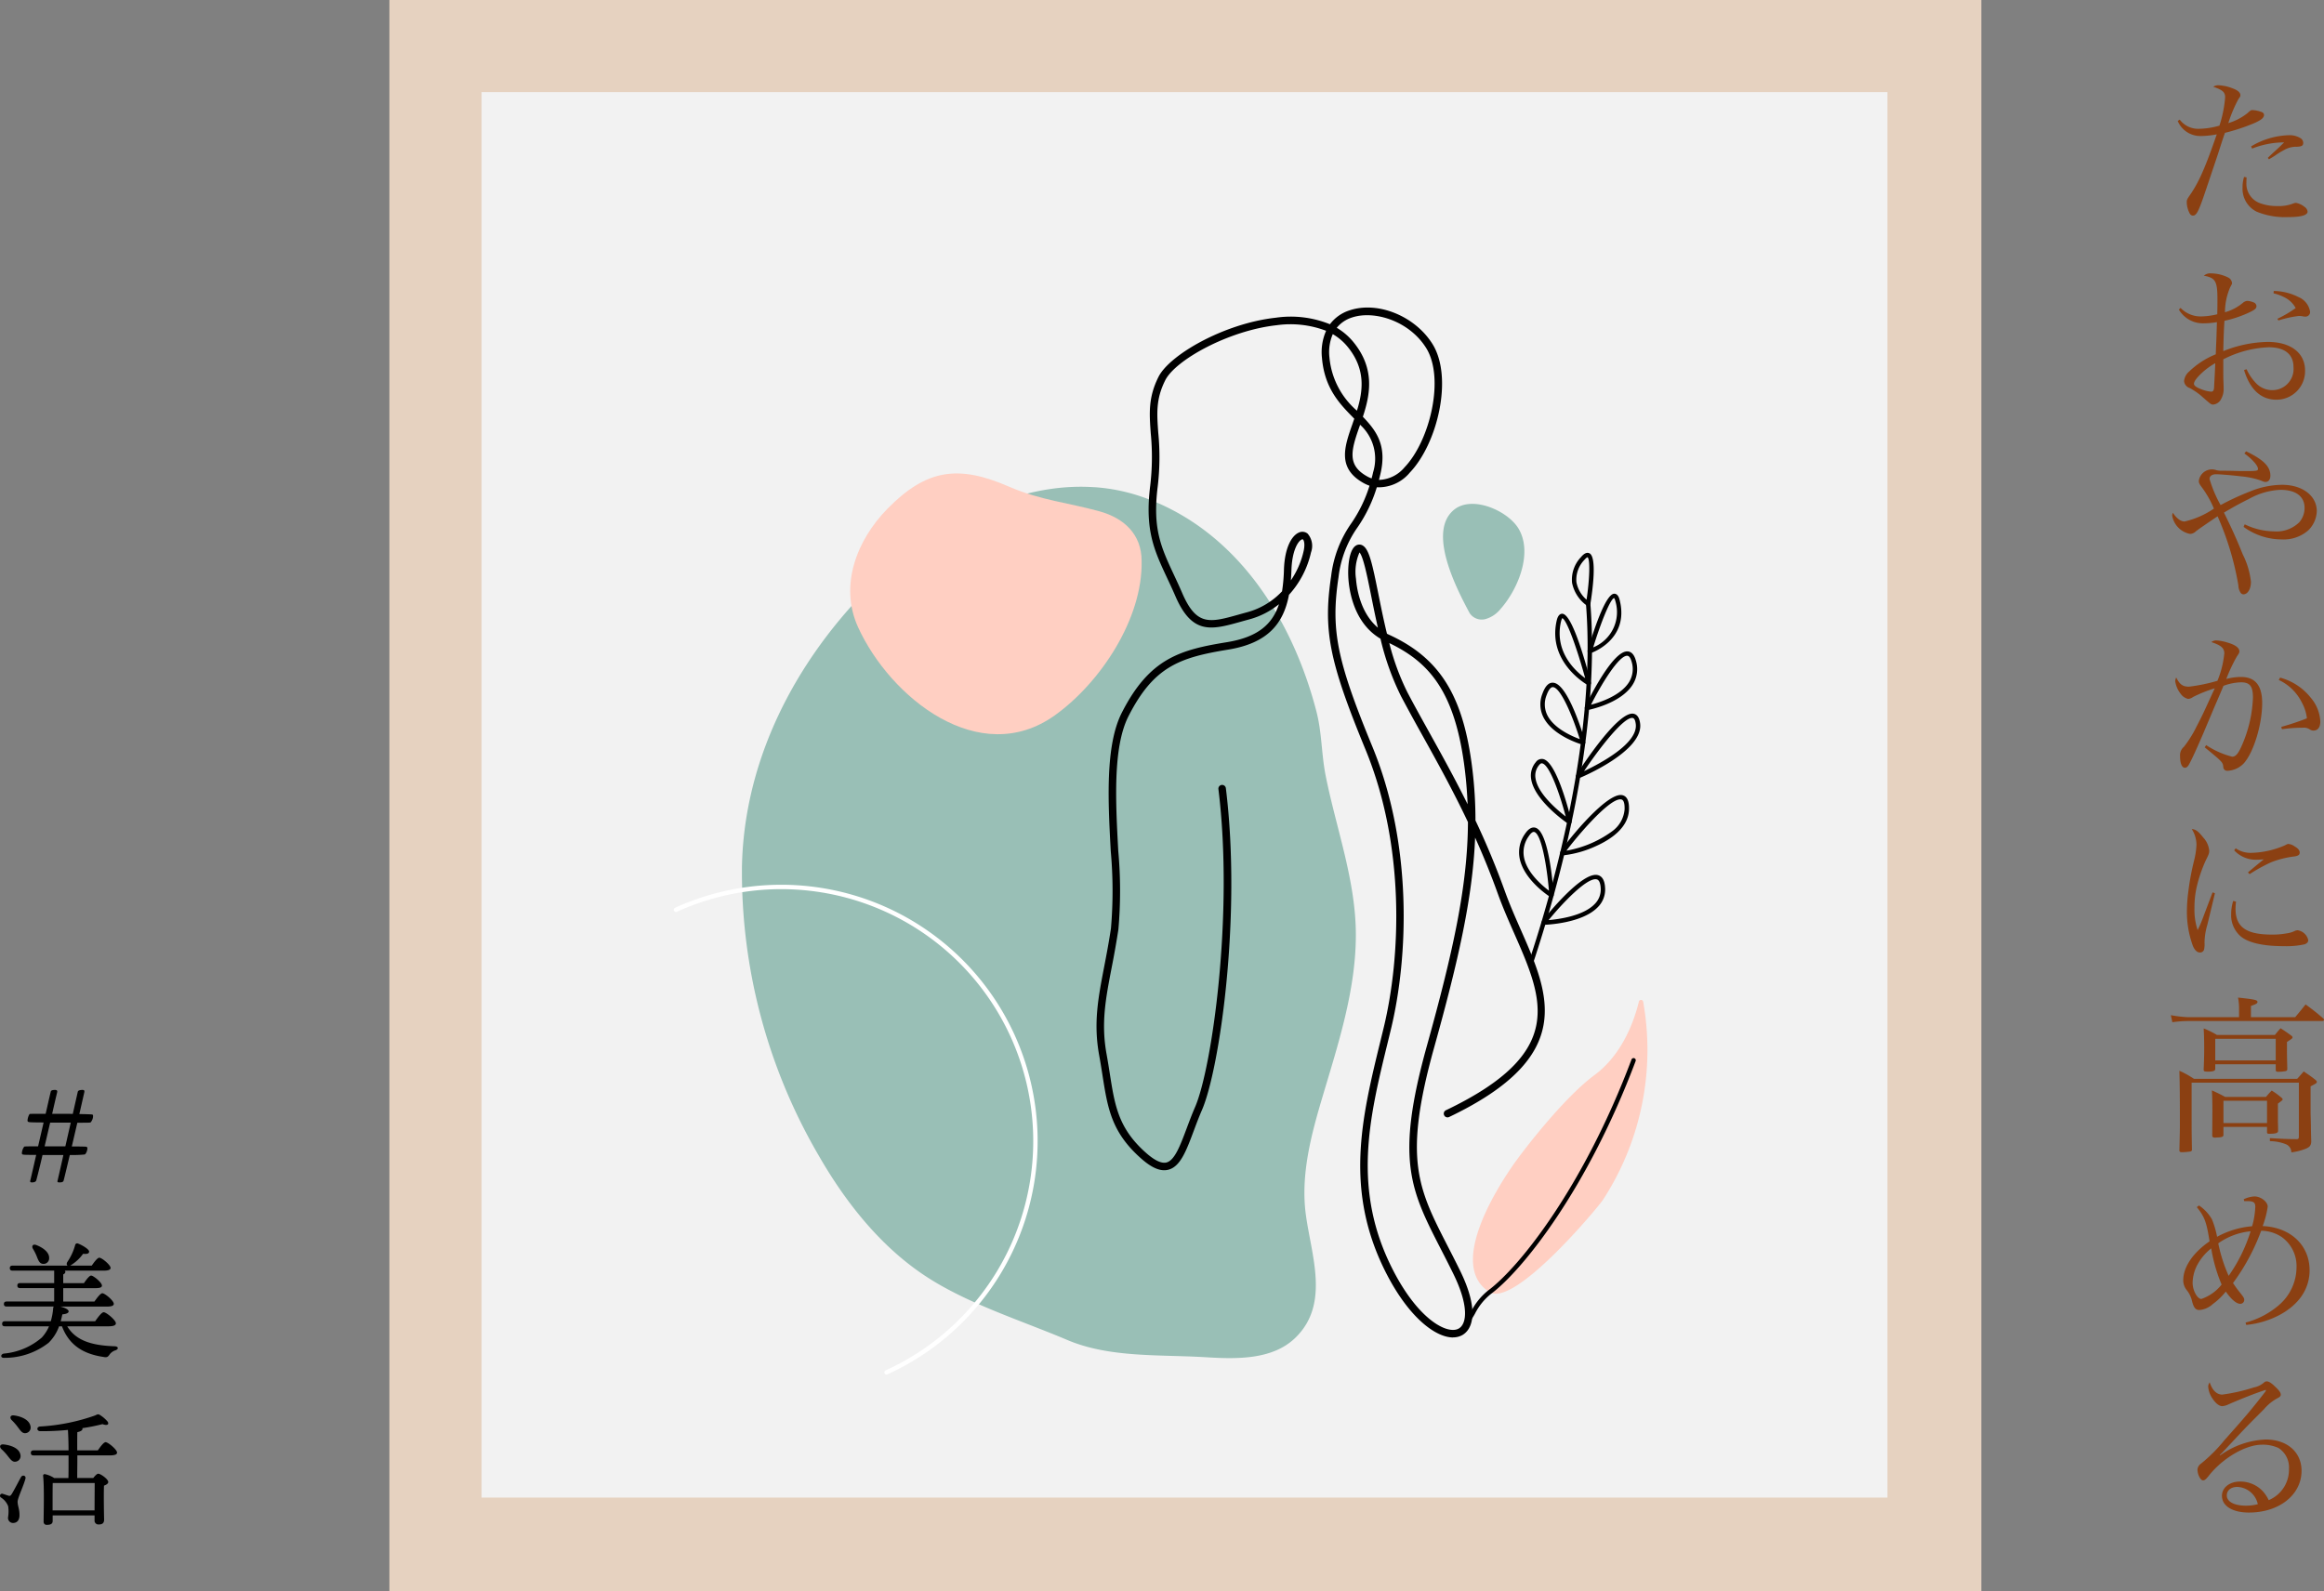
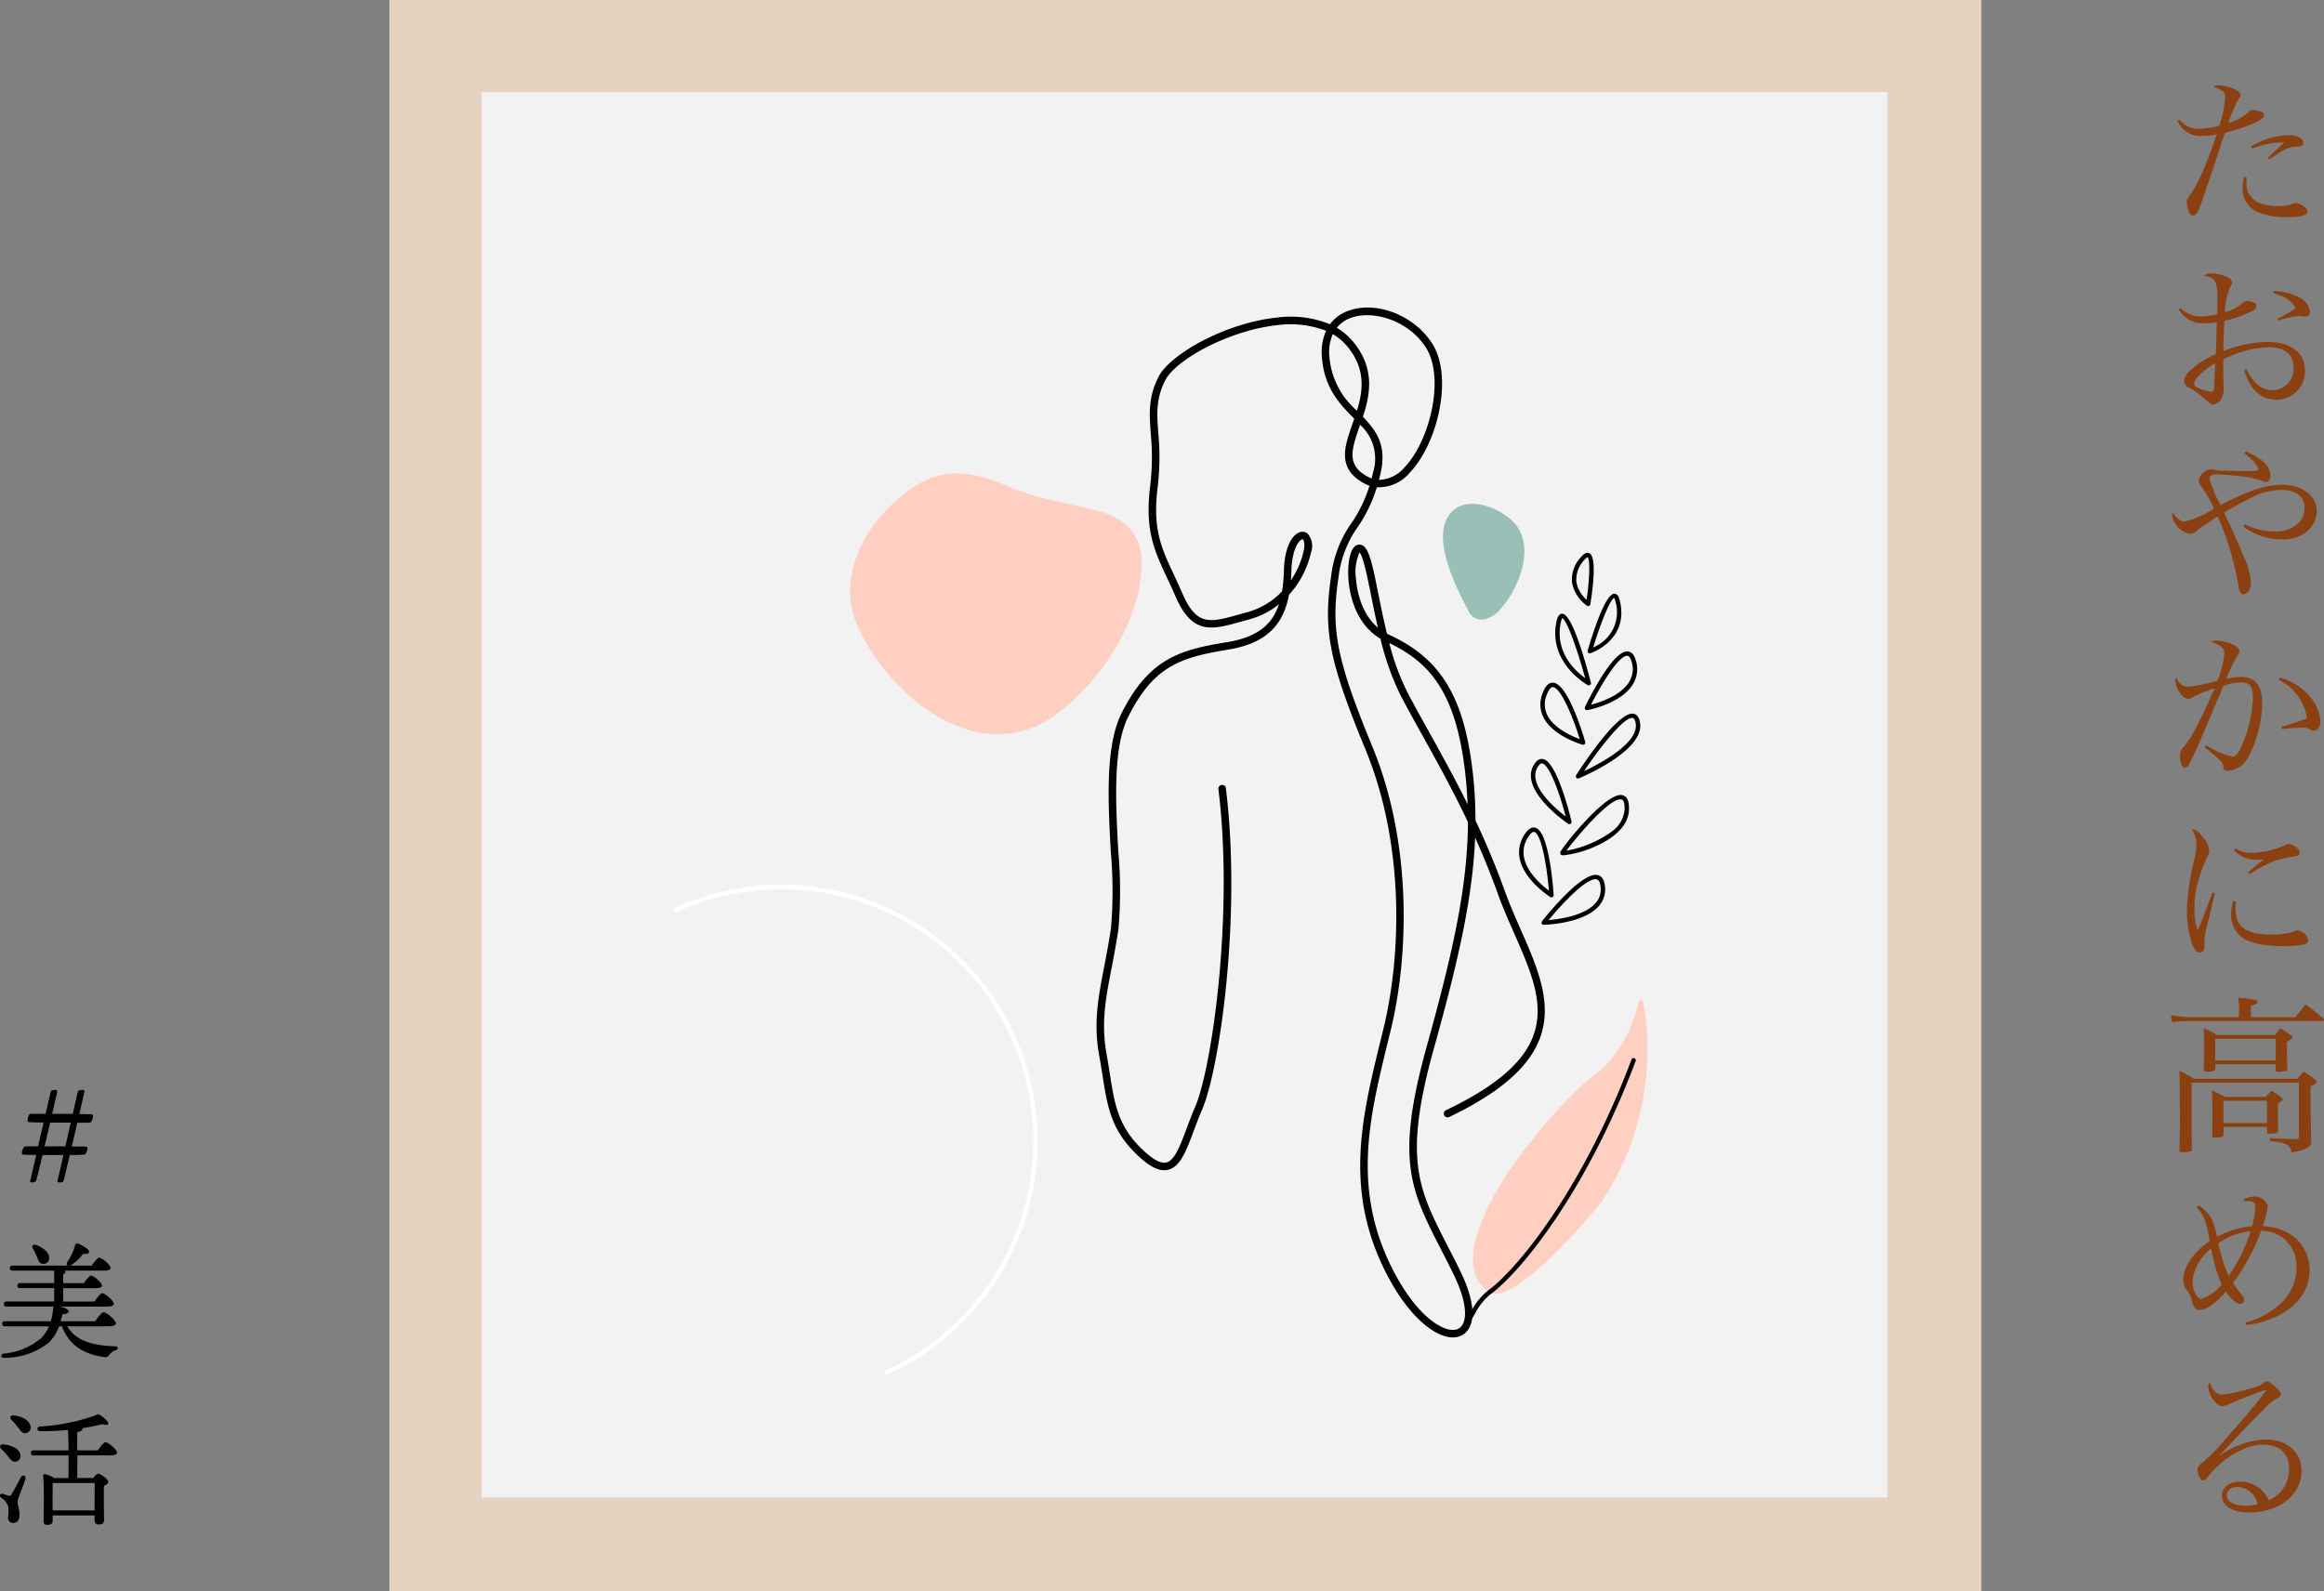
<svg xmlns="http://www.w3.org/2000/svg" width="277.376" height="190" viewBox="0 0 277.376 190">
  <rect x="0" y="0" width="277.376" height="190" fill="#808080" stroke="none" />
  <defs>
    <clipPath id="a">
      <path data-name="長方形 359" fill="none" d="M0 0h167.795v167.795H0z" />
    </clipPath>
  </defs>
  <path data-name="パス 37636" d="M7.801 136.86H5.326c.225-.96.45-1.935.66-2.835h2.46zm2.25-6.405c.045-.21.045-.33-.21-.33s-.51.045-.555.21l-.6 2.655c-.4-.015-.87-.015-1.395-.015H6.226c.24-1.065.45-1.965.585-2.52.06-.225 0-.33-.255-.33-.24 0-.465.045-.495.195-.21.855-.4 1.755-.615 2.655-1.1 0-1.7 0-1.875.015-.135.045-.285.57-.285.78 0 .165.1.195.345.21.18.015.78.03 1.575.03l-.66 2.85c-.945 0-1.485 0-1.65.03a1.465 1.465 0 00-.285.78c0 .165.1.18.345.195.165.015.675.015 1.365.015-.33 1.44-.585 2.565-.705 3.06-.045.15 0 .225.2.225.345 0 .495-.12.525-.285.225-.84.48-1.875.735-2.985h2.49a326.91 326.91 0 01-.69 3.045c-.06.165 0 .225.195.225.345 0 .495-.045.54-.285.18-.7.435-1.785.72-2.985a15.192 15.192 0 001.755-.06c.18-.03.345-.495.345-.72 0-.09-.03-.195-.15-.21-.1-.015-.7-.03-1.71-.03l.66-2.835c.855 0 1.485 0 1.575-.03a1.165 1.165 0 00.3-.765c0-.165-.045-.18-.18-.195-.165-.015-.63-.03-1.455-.045zM4.396 150.02c.18.465.33.84.72.87a.663.663 0 00.75-.66c.045-.72-.75-1.29-1.545-1.59-.4-.15-.57.135-.4.435a6.222 6.222 0 01.475.945zm8.565 8.325c.615 0 .87-.135.87-.36 0-.375-1.14-1.32-1.455-1.32-.24 0-.675.585-1.02 1.08h-4.11c.075-.27.135-.54.195-.825.495-.045.75-.165.75-.36 0-.225-.495-.45-1-.57h5.58c.585 0 .81-.12.81-.33 0-.375-1.065-1.26-1.365-1.26-.225 0-.63.54-.945.99H7.546v-1.6h3.855c.54 0 .78-.1.765-.315 0-.345-1.005-1.185-1.29-1.185-.21 0-.57.48-.855.9H7.546v-1.04c.165-.075.255-.18.255-.315a.207.207 0 00-.075-.135h4.665c.57 0 .81-.12.81-.33-.015-.36-1.05-1.215-1.35-1.215-.21 0-.6.5-.9.945h-2.58a.86.86 0 00.105-.06 5.026 5.026 0 001.44-1.35c.465.045.705-.015.72-.255.03-.27-.81-.78-1.335-.975a.249.249 0 00-.33.18 6.69 6.69 0 01-.945 2.04c-.1.195-.075.345.045.42h-6.57c-.195 0-.33.075-.33.3s.135.3.33.3h4.965v1.485H2.401c-.2 0-.33.075-.33.3s.135.3.33.3h4.065v1.6H.796c-.195 0-.33.075-.33.3s.135.3.33.3h5.61a.6.6 0 00-.06.2 7.546 7.546 0 01-.285 1.56H.586c-.2 0-.33.075-.33.3 0 .24.135.3.33.3h5.265a4.622 4.622 0 01-.87 1.35A7.993 7.993 0 01.466 161.6c-.42.075-.435.54.03.51a8.513 8.513 0 005.31-1.8 5.24 5.24 0 001.245-1.965h.345c.84 2.22 2.5 3.3 4.965 3.66.435.09.54-.03.735-.315a1.376 1.376 0 01.69-.48c.375-.135.39-.45-.09-.48-2.67-.09-4.635-.645-5.67-2.385zM.916 173.815c.33.42.57.765.96.69a.675.675 0 00.555-.855c-.15-.735-1.08-1.1-1.98-1.2-.465-.06-.555.285-.285.555a6.4 6.4 0 01.75.81zm1.59 2.535c-.27.48-.825 1.575-1.11 2.025-.135.21-.21.24-.375.195s-.495-.165-.69-.225a.247.247 0 00-.225.435 2.151 2.151 0 01.87 1.05 4.267 4.267 0 01-.015 1.32.6.6 0 00.585.675c.465 0 .78-.3.78-.945 0-.75-.225-1.11-.225-1.59 0-.435.675-1.8.93-2.73.12-.375-.33-.54-.525-.21zm-.83-7.365c-.45-.06-.54.27-.3.54a6.951 6.951 0 01.75.855c.33.435.54.78.945.72a.669.669 0 00.57-.825c-.13-.75-1.065-1.175-1.965-1.29zm4.6 11.34v-1.155c0-.3 0-1.6.015-2.115h5.01c0 .615-.015 2.175-.015 3.27zm2.94-7.17c0-.87 0-1.9.015-2.175.4-.075.615-.225.615-.4a.65.65 0 00-.015-.075 22.548 22.548 0 002.4-.48c.615.225.81.015.615-.3a3.843 3.843 0 00-.81-.72c-.3-.21-.345-.18-.69-.015a23.729 23.729 0 01-6.585 1.32c-.435.06-.375.555.045.555a30.366 30.366 0 003.3-.15c.045.615.075 1.635.075 2.445h-4.17c-.195 0-.33.075-.33.3s.135.3.33.3h4.17v.6c0 1.035 0 1.68-.015 2.1h-1.7a3.2 3.2 0 00-1.11-.465.179.179 0 00-.21.195c.15 1.425.06 4.4.06 5.46a.358.358 0 00.405.4c.45 0 .675-.135.675-.465v-.66h5v.57a.458.458 0 00.465.51c.42 0 .675-.12.675-.585-.015-.555-.06-2.925-.015-4.05.27-.1.51-.24.51-.435 0-.33-.9-.99-1.2-.99-.15 0-.39.255-.585.51h-1.92c0-.645.015-1.7.015-2v-.7h3.915c.57 0 .825-.12.825-.33 0-.36-1.065-1.245-1.365-1.245-.225 0-.615.525-.93.975z" />
  <path data-name="パス 37632" d="M259.916 14.44a2.926 2.926 0 002.74 1.8 10.264 10.264 0 001.92-.2c-1.36 3.96-2.14 5.7-3.14 7.16-.42.6-.44.66-.44.98a2.992 2.992 0 00.28 1.16c.12.28.26.4.46.4.42 0 .68-.5 1.48-2.88 1.1-3.26 1.1-3.26 1.5-4.46.6-1.86.6-1.86.84-2.54a23.89 23.89 0 003.5-1.16c.84-.38 1.16-.64 1.16-.98 0-.16-.1-.28-.32-.36a3.717 3.717 0 00-1.06-.22c-.16 0-.24.04-.56.34a6.769 6.769 0 01-2.32 1.22 16.6 16.6 0 011.2-2.86c.24-.34.24-.34.24-.48 0-.3-.3-.58-.9-.8a5.072 5.072 0 00-1.72-.38 1.057 1.057 0 00-.62.18c1.12.38 1.42.64 1.42 1.26a14.408 14.408 0 01-.68 3.38 9.319 9.319 0 01-2.54.38 2.741 2.741 0 01-2.2-1.1zm8.88 3.3a10.422 10.422 0 013.82-.74c-.62.62-.8.78-.98.94-.72.66-.72.66-.96.9l.12.18c.32-.18.32-.18.7-.42a9.37 9.37 0 011.1-.68 2.891 2.891 0 011.54-.4c.58-.02.76-.14.76-.46a.663.663 0 00-.32-.56 2.439 2.439 0 00-1.26-.36 9.2 9.2 0 00-4.64 1.34zm-.96 3.38a4.082 4.082 0 00-.18 1.26 3.047 3.047 0 001.7 2.9 8.911 8.911 0 003.7.64c1.58 0 2.36-.22 2.36-.66a.79.79 0 00-.36-.56 2.287 2.287 0 00-1.02-.48.9.9 0 00-.34.08 4.788 4.788 0 01-1.92.3 5.686 5.686 0 01-2.14-.38 2.471 2.471 0 01-1.52-2.42c0-.08 0-.32.02-.62zm-7.78 15.84a3.325 3.325 0 002.98 1.64 9.359 9.359 0 001.56-.14c-.06 1.98-.06 1.98-.1 2.88-.02.38-.02.68-.04.96a9.932 9.932 0 00-3.18 2.06 1.731 1.731 0 00-.6 1.12.951.951 0 00.66.84 8.256 8.256 0 011.34.9c1.22 1.08 1.22 1.08 1.5 1.08a1.215 1.215 0 00.96-.74 2.343 2.343 0 00.26-1.18c0-.16 0-.38-.02-.76-.02-.6-.02-.6-.02-2.72a12.922 12.922 0 015.42-1.44c1.92 0 2.96.84 2.96 2.38a2.528 2.528 0 01-2.5 2.74 2.675 2.675 0 01-1.9-.76 5.944 5.944 0 01-1.2-1.74l-.3.1c.7 2.32 2.02 3.54 3.86 3.54a3.407 3.407 0 003.42-3.48c0-2.12-1.72-3.42-4.46-3.42a14.816 14.816 0 00-5.3 1.1c.02-1.2.06-2.08.08-2.62.04-.72.04-.72.06-1a13.907 13.907 0 002.92-.98c.72-.34.9-.5.9-.78a.51.51 0 00-.34-.44 2.437 2.437 0 00-.76-.18.95.95 0 00-.48.2 5.731 5.731 0 01-2.18 1.16 7.589 7.589 0 01.62-2.98c.22-.4.22-.4.22-.52a.819.819 0 00-.44-.64 4.674 4.674 0 00-2.06-.5 1.124 1.124 0 00-.86.28c1.38.24 1.62.66 1.62 2.76 0 .36 0 1.26-.02 1.84a8.774 8.774 0 01-2 .26 3.343 3.343 0 01-2.38-1.02zm4.34 6.4c0 .12-.04 1.1-.14 2.9-.02.36-.12.5-.36.5a4.183 4.183 0 01-1.24-.32c-.54-.2-.8-.42-.8-.62q0-.33.6-.96a8.376 8.376 0 011.94-1.5zm6.96-8.34a5.564 5.564 0 011.38.52 3.015 3.015 0 011.26 1.24 14.134 14.134 0 01-2.18 1.28l.12.2a12.916 12.916 0 012.46-.54 2.643 2.643 0 01.42.04 1.167 1.167 0 00.3.04.551.551 0 00.6-.58 2.278 2.278 0 00-1.4-1.76 6.631 6.631 0 00-2.94-.72zm-3.48 19.12c.92.66 1.62 1.44 1.62 1.84 0 .22-.16.26-1.32.26-.6 0-1 0-1.5-.02-.9-.02-1.52-.02-1.6-.02a2.278 2.278 0 01-.52-.06 1.624 1.624 0 00-.62-.1 1.586 1.586 0 00-1.5 1.36c0 .26.06.38.42.86a12.012 12.012 0 011.38 2.46 10.236 10.236 0 01-3.5 1.54c-.46 0-.94-.36-1.4-1.04a.983.983 0 00-.08.34 2.685 2.685 0 002.12 2.18.988.988 0 00.7-.3c.16-.12.24-.18.54-.4.24-.16.92-.64 2.06-1.4a34.653 34.653 0 012.48 8.24 1.713 1.713 0 00.26.88.479.479 0 00.32.2c.54 0 .92-.64.92-1.5a9.534 9.534 0 00-.98-3.28c-.68-1.7-1.28-3.04-2.24-4.98 1.1-.66 2.02-1.16 2.96-1.62a8.391 8.391 0 013.78-1.1c1.84 0 2.88.78 2.88 2.16a2.582 2.582 0 01-.64 1.72 3.858 3.858 0 01-3 1.08 8.193 8.193 0 01-3.5-.84l-.14.3a7.721 7.721 0 004.54 1.5 4.462 4.462 0 003.18-1.08 3.37 3.37 0 001.02-2.28c0-1.86-1.72-3.16-4.14-3.16a10.321 10.321 0 00-3.84.8 30.635 30.635 0 00-3.5 1.62 14.655 14.655 0 01-1.32-3.12c0-.34.3-.56.76-.56s1.74.1 3.1.26a9.77 9.77 0 012.18.46c.46.18.5.2.62.2.38 0 .6-.28.6-.76 0-1.08-.82-1.9-2.9-2.9zm-4.14 29.34c-.84 1.84-.84 1.84-1.6 3.32a13.424 13.424 0 01-1.48 2.36 1.314 1.314 0 00-.46 1.12c0 .86.22 1.38.58 1.38.18 0 .34-.12.48-.38.32-.56.98-2 1.78-3.88.7-1.66 1.1-2.6 1.18-2.8.88-2.04.88-2.04 1.16-2.72a6.474 6.474 0 012.1-.42c1.06 0 1.42.48 1.42 1.82a15.471 15.471 0 01-1.18 5.38c-.52 1.26-.84 1.68-1.3 1.68a10.067 10.067 0 01-3.1-1.38l-.18.26c2.12 1.74 2.16 1.78 2.22 2.34a.465.465 0 00.54.46 2.833 2.833 0 001.92-.9c1.16-1.3 2.18-4.62 2.18-7.18 0-2.1-.82-3.12-2.54-3.12a6.962 6.962 0 00-1.74.24 19.363 19.363 0 011.28-2.72c.24-.34.28-.42.28-.58 0-.42-.5-.78-1.4-1.04a5.48 5.48 0 00-1.34-.26.9.9 0 00-.6.2c1.16.38 1.54.72 1.54 1.34a11.274 11.274 0 01-.82 3.28 20.68 20.68 0 01-3.4.7c-.74 0-1.1-.26-1.52-1.1a1.322 1.322 0 00-.12.44 3.172 3.172 0 00.66 1.52 1.478 1.478 0 00.88.6 1.046 1.046 0 00.58-.22 15.483 15.483 0 012.6-1.04zm8.24-2.3a5.8 5.8 0 012.74 2.66 5.137 5.137 0 01.62 1.92 30.441 30.441 0 01-3.06 1.02l.08.28a17.688 17.688 0 012.5-.18 1.291 1.291 0 01.82.2.757.757 0 00.46.14c.5 0 .8-.4.8-1.08a4.714 4.714 0 00-1.14-2.84 6.951 6.951 0 00-3.66-2.4zm-7.9 25.36l-1.06 2.8a15.853 15.853 0 01-.72 1.7 7.579 7.579 0 01-.38-2.64 10.97 10.97 0 01.26-2.48 17.011 17.011 0 011.08-3.18c.4-.8.42-.88.42-1.2a2.7 2.7 0 00-.74-1.58c-.54-.7-.9-.96-1.34-.98a3.557 3.557 0 01.56 1.88 9.362 9.362 0 01-.28 1.86 30.6 30.6 0 00-.7 3.78 18.021 18.021 0 00-.16 2.14 11.851 11.851 0 00.7 4.26c.22.54.52.82.86.82a.492.492 0 00.48-.34 2.921 2.921 0 00.06-.86 7.865 7.865 0 01.34-2.12c.56-2.32.86-3.58.9-3.76zm2.58-5.02a3.524 3.524 0 002.72 1.12c.18 0 .4-.02.82-.04-.32.24-1 .8-1.9 1.56l.2.2a20.424 20.424 0 012.58-1.42 11.465 11.465 0 012.84-.7c.42-.08.56-.2.56-.46s-.2-.5-.62-.74a1.522 1.522 0 00-.7-.28c-.14 0-.18.02-.44.16a10.62 10.62 0 01-4.02.9 3.13 3.13 0 01-1.86-.54zm-.12 6.04a5.422 5.422 0 00-.24 1.58 3.322 3.322 0 001.08 2.6c.9.8 2.68 1.22 5.18 1.22a10.057 10.057 0 002.5-.22c.28-.1.44-.26.44-.5a1.539 1.539 0 00-1.26-1.18.987.987 0 00-.3.06 3.116 3.116 0 01-1.06.32 9.439 9.439 0 01-1.7.14c-3.1 0-4.36-.9-4.36-3.1a7.779 7.779 0 01.06-.84zm2.12 13.88v-1.34c.62-.22.78-.32.78-.46 0-.26-.28-.32-2.32-.54a6.563 6.563 0 01.12 1.2v1.14h-6.1a14.955 14.955 0 01-2.04-.24l.18.84a14.127 14.127 0 011.9-.14h16c.12 0 .2-.06.2-.16a.292.292 0 00-.1-.16 25.587 25.587 0 00-2.1-1.66c-.54.68-.7.88-1.24 1.52zm-4.06 2.12a10.564 10.564 0 00-1.58-.78c.04.78.06 1.34.06 2.34s-.02 1.48-.06 2.54v.06c0 .18.08.22.52.22.6 0 .86-.1.86-.3v-.58h7.22v.68c0 .16.08.22.28.22a4.965 4.965 0 00.9-.08c.16-.06.2-.1.2-.26-.04-1.62-.04-1.92-.04-2.36v-.86c.64-.42.66-.44.66-.56 0-.06-.02-.1-.14-.2-.52-.38-.7-.5-1.28-.88-.32.34-.4.46-.68.8zm-.2.46h7.22v2.58h-7.22zm1.18 6.94c-.66-.36-.88-.46-1.58-.78.04.68.06 1.4.06 2.48l-.02 2.9c0 .18.1.26.32.26h.04c.06 0 .16-.02.3-.02.48-.02.64-.08.68-.26v-1h5.2v.68c.02.1.08.14.26.14.76 0 1.04-.08 1.06-.32 0-.32 0-.68-.02-1.04v-2.24c.56-.42.56-.42.56-.52 0-.04-.02-.08-.1-.16a9.288 9.288 0 00-1.2-.88 8.044 8.044 0 00-.68.76zm-.2.46h5.2v2.66h-5.2zm-3.52-2.62a11.141 11.141 0 00-1.74-.96c.04 1.48.06 2.62.06 6.3 0 .58 0 .84-.06 3.24.04.14.1.18.32.18a6.6 6.6 0 00.94-.08c.16-.02.2-.06.24-.18-.04-2.04-.04-2.46-.04-3.96v-4.08h12.8v6.4c0 .24-.04.32-.2.34-1.16 0-1.82-.04-3.26-.12v.36a5.282 5.282 0 011.94.38 1.032 1.032 0 01.62.96 7.174 7.174 0 001.58-.38c.6-.22.78-.42.8-.94-.02-.52-.02-.58-.04-1.48 0-.58-.02-1.18-.04-1.84v-3.24c.72-.38.74-.4.74-.54 0-.08-.04-.12-.16-.24-.54-.42-.74-.56-1.4-1-.28.32-.54.62-.78.88zm.34 15.32c.94 1.16 1.16 1.8 1.52 4.08-2 1.38-3.14 3.08-3.14 4.66a1.907 1.907 0 00.46 1.22 3.253 3.253 0 01.6 1.3c.2.76.42 1.02.88 1.02a2.694 2.694 0 001.6-.72 7.875 7.875 0 001.54-1.48c.64.92 1.26 1.46 1.72 1.46a.467.467 0 00.48-.44c0-.24-.04-.32-.62-1.04-.34-.44-.44-.58-.72-1a25.017 25.017 0 003.36-6.24 4.419 4.419 0 012.5.78 4.261 4.261 0 011.72 3.6 5.993 5.993 0 01-2.2 4.58 9.993 9.993 0 01-3.88 2l.08.28a10.711 10.711 0 003.92-1.16c2.36-1.24 3.64-3.14 3.64-5.36 0-3-2.28-5.14-5.6-5.28a10.666 10.666 0 00.6-2.32c0-.58-.82-1.22-1.58-1.22a3.286 3.286 0 00-1.28.34l.06.22h.38c.72 0 .94.16.94.66a9.583 9.583 0 01-.38 2.34 10.458 10.458 0 00-4.18 1.26 10.7 10.7 0 00-.62-2.1 4.993 4.993 0 00-1.54-1.64zm1.72 4.92a18.739 18.739 0 001.24 4.32 5.194 5.194 0 01-2.42 1.72c-.48 0-1.04-1.02-1.04-1.92a4.77 4.77 0 01.68-2.36 6.337 6.337 0 011.54-1.76zm.84-.6a8 8 0 013.86-1.44 18.854 18.854 0 01-2.62 5.32 18.628 18.628 0 01-1.24-3.88zm5.46 17.56a.841.841 0 00.1-.04h.06a.02.02 0 01.02-.02c.02 0 .06.04.06.04a1.118 1.118 0 01-.2.32c-1.58 2.04-2.34 2.92-4.78 5.66a18.45 18.45 0 01-2.78 2.78.955.955 0 00-.42.7c0 .6.36 1.3.66 1.3.2 0 .34-.12.68-.54 1.66-2.12 4.4-3.72 6.36-3.72a4.439 4.439 0 011.98.4 2.761 2.761 0 011.24 2.48 3.938 3.938 0 01-2.42 3.74 4.113 4.113 0 00-.88-1.24 3.691 3.691 0 00-2.54-.98c-1.24 0-2.16.72-2.16 1.7 0 1.22 1.26 2 3.22 2 3.62 0 6.28-2.12 6.28-4.98 0-2.24-1.72-3.74-4.28-3.74a10.026 10.026 0 00-5.44 1.9l-.04-.04c.42-.42.42-.42 2.34-2.48.94-1 1.68-1.74 2.94-3a5.57 5.57 0 011.66-1.34c.24-.12.34-.24.34-.38 0-.24-.14-.46-.6-.9-.5-.5-.82-.7-1.08-.7a.478.478 0 00-.28.1 2.55 2.55 0 01-1.24.62 21.79 21.79 0 01-3.78.86c-.66 0-1.2-.52-1.5-1.46a.82.82 0 00-.18.52 2.857 2.857 0 00.56 1.48c.38.56.78.84 1.14.84a2.36 2.36 0 00.82-.26c1.38-.6 3.26-1.34 4.04-1.58zm-.74 13.58a5.312 5.312 0 01-1.42.18c-1.4 0-2.28-.48-2.28-1.22 0-.62.5-1.02 1.26-1.02a2.619 2.619 0 012.44 2.06z" fill="#8b4012" />
  <g data-name="グループ 2072">
    <path data-name="長方形 226" fill="#e6d2c0" d="M46.476 0h190v190h-190z" />
    <g data-name="グループ 2037">
      <path data-name="長方形 358" fill="#f2f2f2" d="M57.476 11h167.795v167.795H57.476z" />
      <g data-name="グループ 1946">
        <g data-name="グループ 1945" clip-path="url(#a)" transform="translate(57.476 11)">
-           <path data-name="パス 1796" d="M73.124 47.167c-11-.755-22.129 6.467-29.145 14.381-7.627 8.6-12.651 19.313-12.9 30.858a67.068 67.068 0 009.1 34.449c3.116 5.446 7.147 10.626 12.365 14.2 5.072 3.478 11.706 5.522 17.363 7.922 5.078 2.155 11.074 1.724 16.549 2.062 3.73.231 7.932.3 10.632-2.285 4.219-4.037 1.93-9.892 1.284-14.8-.62-4.717.641-9.46 2-14.02 1.857-6.247 3.955-12.641 3.977-19.227.022-6.526-2.351-12.788-3.607-19.12-.512-2.581-.433-5.1-1.112-7.7-2.858-10.965-9.464-21.5-20.562-25.487a21.948 21.948 0 00-5.939-1.238" fill="#99bfb6" />
          <path data-name="パス 1797" d="M63.018 47.129l-.059-.026c-6.022-2.625-9.839-2.128-14.518 2.638-3.64 3.709-5.786 9.148-3.5 14.147 3.84 8.41 14.484 16.956 23.491 10.506 5.425-3.886 10.484-11.517 10.349-18.406 0-3.206-2.1-5.133-5.046-5.947-3.724-1.03-7.041-1.324-10.713-2.912" fill="#ffcfc2" />
-           <path data-name="パス 1798" d="M125.229 104.252a.259.259 0 01-.083-.013.263.263 0 01-.167-.333c3.089-9.286 8.085-27.193 6.835-42.791a.263.263 0 11.525-.042c1.258 15.691-3.758 33.676-6.86 43a.264.264 0 01-.25.18" />
          <path data-name="パス 1799" d="M132.077 61.354a.265.265 0 01-.148-.046 4.392 4.392 0 01-1.775-2.731 3.883 3.883 0 011.061-3.06l.2.169-.2-.169c.139-.166.562-.668 1-.467.93.426.394 4.4.121 6.083a.264.264 0 01-.26.221m-.081-5.826s-.118.018-.378.327a3.386 3.386 0 00-.943 2.649 3.65 3.65 0 001.211 2.093c.381-2.561.438-4.874.11-5.069" />
          <path data-name="パス 1800" d="M132.27 67.004a.261.261 0 01-.184-.075.264.264 0 01-.069-.263c.6-2.042 2.108-6.783 3.178-6.783h.007c.445.008.586.565.632.748 1.212 4.792-3.437 6.345-3.484 6.36a.271.271 0 01-.081.012m2.9-6.6c-.449.1-1.616 3.027-2.49 5.885a4.54 4.54 0 002.643-5.529c-.076-.3-.153-.356-.153-.356" />
          <path data-name="パス 1801" d="M132.148 70.822a.26.26 0 01-.125-.032c-.048-.026-4.8-2.668-3.718-7.631.047-.217.191-.876.664-.886 1.121-.021 2.625 5.14 3.434 8.219a.263.263 0 01-.255.33m-3.329-7.551c-.78 3.575 1.733 5.852 2.9 6.692-.943-3.448-2.2-7-2.739-7.163a1.849 1.849 0 00-.158.471" />
          <path data-name="パス 1802" d="M131.931 73.787a.263.263 0 01-.237-.378c.55-1.135 3.374-6.8 5.115-6.638.444.039.764.4.953 1.065a3.469 3.469 0 01-.359 2.88c-1.42 2.292-5.26 3.036-5.423 3.067a.237.237 0 01-.048 0m4.793-6.493c-1.01 0-3.068 3.385-4.31 5.846 1.087-.285 3.541-1.087 4.541-2.7a2.962 2.962 0 00.3-2.458c-.085-.3-.239-.661-.493-.684h-.038" />
          <path data-name="パス 1803" d="M131.474 77.916a.261.261 0 01-.072-.01c-.143-.04-3.507-1.014-4.653-3.249a3.426 3.426 0 01-.135-2.829c.327-.9.738-1.352 1.263-1.32 1.721.054 3.509 5.9 3.85 7.071a.264.264 0 01-.253.337m-3.622-6.882c-.252 0-.516.345-.742.973a2.919 2.919 0 00.107 2.408c.8 1.563 2.913 2.482 3.859 2.827-.837-2.709-2.289-6.178-3.216-6.208zm-.99.883z" />
          <path data-name="パス 1804" d="M130.869 81.948a.263.263 0 01-.222-.405c.833-1.3 5.086-7.748 6.878-7.324.426.1.681.505.758 1.2.361 3.288-7 6.375-7.313 6.5a.257.257 0 01-.1.02m6.442-7.228c-1.048 0-3.79 3.458-5.727 6.354 1.9-.9 6.428-3.287 6.175-5.594-.034-.312-.123-.7-.354-.75a.427.427 0 00-.094-.01" />
          <path data-name="パス 1805" d="M129.832 87.391a.263.263 0 01-.147-.045c-.165-.112-4.046-2.764-4.416-5.362a2.468 2.468 0 01.566-2 .855.855 0 01.881-.358c1.592.37 3.088 6.261 3.371 7.438a.263.263 0 01-.256.325m-3.592-7.068a1.935 1.935 0 00-.449 1.586c.255 1.8 2.517 3.734 3.607 4.573-.682-2.595-1.9-6.131-2.8-6.341-.046-.011-.173-.04-.357.182" />
          <path data-name="パス 1806" d="M129.162 91.112a.551.551 0 01-.328-.069.3.3 0 01-.094-.282c.107-.448 5.34-7.1 7.335-6.841.619.085.913.673.873 1.748-.08 2.173-2.2 3.571-3.968 4.36a12.788 12.788 0 01-3.818 1.084m6.746-6.679c-1.463 0-5.382 4.7-6.425 6.126a13.067 13.067 0 005.448-2.31 3.58 3.58 0 001.491-2.6c.018-.5-.031-1.109-.371-1.2a.565.565 0 00-.142-.017m.777 1.224z" />
          <path data-name="パス 1807" d="M127.695 96.133a.261.261 0 01-.14-.041c-.126-.079-3.1-1.983-3.645-4.563a3.779 3.779 0 01.633-2.986l.218.147-.218-.147c.4-.592.817-.837 1.233-.724 1.583.427 2.1 6.766 2.182 8.032a.263.263 0 01-.263.281m-2.112-7.812c-.219 0-.469.318-.6.518a3.273 3.273 0 00-.553 2.582c.374 1.792 2.129 3.288 2.965 3.914-.247-2.945-.909-6.779-1.752-7.006a.225.225 0 00-.055-.007" />
          <path data-name="パス 1808" d="M126.777 99.413a.263.263 0 01-.207-.426c.492-.624 4.862-6.085 6.716-5.494.5.157.769.668.812 1.517a2.966 2.966 0 01-.819 2.24c-1.874 2.023-6.307 2.159-6.495 2.163zm6.166-5.445c-1.181 0-3.863 2.774-5.587 4.881 1.255-.107 4.195-.508 5.537-1.958a2.427 2.427 0 00.679-1.855c-.021-.417-.116-.936-.446-1.041a.589.589 0 00-.183-.027" />
          <path data-name="パス 1809" d="M120.313 143.26c-5.214-3.207 1.263-13.035 3.122-15.617.964-1.342 5.7-7.561 9.407-10.3 3.43-2.536 4.8-6.736 5.286-8.764a.262.262 0 01.512.009 32.814 32.814 0 01-4.8 23.661c-.468.743-10.516 12.862-13.527 11.011" fill="#ffcfc2" />
          <path data-name="パス 1810" d="M117.761 146.854a.263.263 0 01-.2-.429 7.006 7.006 0 00.557-.873 7.589 7.589 0 012.042-2.5c3.76-2.8 11.414-12.455 17.089-27.558a.263.263 0 01.493.185c-5.714 15.21-13.457 24.956-17.267 27.8a7.141 7.141 0 00-1.9 2.342 7.454 7.454 0 01-.6.94.263.263 0 01-.2.1" />
          <path data-name="パス 1811" d="M48.332 153.108a.263.263 0 01-.109-.5 30.076 30.076 0 00-24.91-54.752.263.263 0 11-.218-.479 30.601 30.601 0 0125.344 55.708.271.271 0 01-.109.023" fill="#fff" />
          <path data-name="パス 1812" d="M117.913 62.175a1.737 1.737 0 001.916.735 3.6 3.6 0 001.8-1.217c2.032-2.294 3.88-6.642 2.144-9.57-1.27-2.141-5.508-4.018-7.677-2.287-3.3 2.633.333 9.553 1.82 12.339" fill="#99bfb6" />
          <path data-name="パス 1813" d="M115.955 148.678c-2.113 0-5.264-2.4-7.934-7.578-5.112-9.924-2.981-18.638-.726-27.864l.376-1.543c2.058-8.506 2.569-21.695-2.169-33.2-4.344-10.549-5.071-14.23-4.1-20.73a13.758 13.758 0 012.413-6.3 16.452 16.452 0 002.165-4.475 4.529 4.529 0 01-.758-.345c-3.132-1.777-2.226-4.339-1.268-7.051q.1-.3.21-.6l-.126-.129c-1.6-1.632-3.423-3.482-3.733-7.123a6.312 6.312 0 01.494-3.246 11.919 11.919 0 00-5.918-.665c-5.7.628-12.066 4.141-13.284 6.576-1.122 2.243-1 3.938-.829 6.284a29.818 29.818 0 01-.066 6.386c-.633 5.052.387 7.238 1.931 10.547.32.684.659 1.412 1.007 2.216 1.708 3.941 3.3 3.5 6.775 2.522.317-.089.646-.181.989-.273a8.916 8.916 0 004.137-2.492 20.044 20.044 0 00.225-2.565c.087-2.711.957-4.065 1.741-4.428a1 1 0 011.08.1 2.242 2.242 0 01.411 2.242 11.143 11.143 0 01-2.631 5.07c-.646 3.41-2.493 5.767-7.264 6.543-5.814.945-8.882 2.037-11.888 7.942-1.892 3.717-1.537 10.279-1.225 16.068a52.849 52.849 0 01.017 9.405 109.97 109.97 0 01-.812 4.594c-.709 3.683-1.269 6.592-.6 10.277.151.834.275 1.62.392 2.366.593 3.781 1.021 6.512 4.313 9.424 1.031.913 1.853 1.3 2.439 1.155.984-.245 1.648-2.019 2.416-4.071.309-.826.628-1.679 1.009-2.558 2-4.608 4.634-22.968 2.782-37.937a.448.448 0 11.889-.11c1.9 15.359-.765 33.593-2.849 38.4-.372.857-.687 1.7-.992 2.516-.891 2.384-1.6 4.267-3.037 4.626-.918.227-1.948-.2-3.248-1.353-3.534-3.126-3.983-5.99-4.605-9.956-.116-.739-.238-1.518-.389-2.345-.7-3.849-.126-6.831.6-10.606.272-1.413.553-2.875.805-4.558a52.4 52.4 0 00-.025-9.224c-.319-5.9-.681-12.591 1.32-16.523 3.3-6.488 6.941-7.509 12.542-8.419 3.692-.6 5.427-2.134 6.215-4.534a9.6 9.6 0 01-3.537 1.809q-.51.138-.981.271c-3.5.981-5.819 1.63-7.837-3.028-.345-.8-.681-1.516-1-2.194-1.552-3.325-2.673-5.728-2.008-11.036a29.042 29.042 0 00.061-6.21c-.173-2.395-.311-4.287.921-6.75 1.325-2.648 7.858-6.39 13.986-7.065a12.443 12.443 0 016.479.778 4.705 4.705 0 012.347-1.66c3.356-1.123 7.788.67 9.88 4 2.519 4.008.6 11.927-2.683 15.359a4.834 4.834 0 01-3.948 1.763 17.4 17.4 0 01-2.287 4.763 12.849 12.849 0 00-2.281 5.951c-.945 6.3-.228 9.9 4.038 20.256 4.82 11.7 4.3 25.11 2.211 33.753l-.376 1.545c-2.215 9.059-4.307 17.615.652 27.241 3.033 5.888 6.429 7.633 7.769 6.957 1.05-.529 1.274-2.76-.591-6.554-.512-1.042-1-2-1.463-2.9-3.654-7.125-5.487-10.7-1.695-24.327 3.1-11.147 4.868-19.074 4.9-26.709-1.817-3.834-3.7-7.23-5.45-10.377a231.567 231.567 0 01-2.547-4.668 31.533 31.533 0 01-2.445-6.851c-3.349-1.969-3.79-6.154-3.844-7.448-.059-1.423.152-3.242.942-3.687a.771.771 0 01.83.041c.736.491 1.107 2.2 1.811 5.7.3 1.5.631 3.14 1.036 4.8q.107.055.219.106c6.13 2.8 8.93 7.332 9.985 16.154a50.289 50.289 0 01.359 6.034 94.76 94.76 0 013.5 8.417c.58 1.614 1.272 3.185 1.94 4.7 3.4 7.728 6.611 15.027-8.582 22.288a.447.447 0 11-.386-.807c14.411-6.887 11.648-13.168 8.149-21.12-.675-1.534-1.373-3.12-1.963-4.763a91.963 91.963 0 00-2.7-6.669c-.284 7.169-2.019 14.765-4.9 25.1-3.7 13.288-1.918 16.76 1.629 23.679.463.9.956 1.864 1.47 2.911 2.279 4.636 1.592 7.043.189 7.749a2.275 2.275 0 01-1.033.231m-7.595-82.884a28.972 28.972 0 002.175 5.9c.777 1.48 1.632 3.019 2.537 4.649 1.486 2.676 3.072 5.531 4.632 8.684a49.987 49.987 0 00-.316-4c-1.137-9.5-4.3-12.964-9.028-15.24m-3.56-10.82a5.744 5.744 0 00-.415 3.166c.075 1 .477 4.008 2.612 5.814-.31-1.348-.576-2.67-.821-3.894-.436-2.173-.929-4.625-1.376-5.086m-6.8-1.572a.237.237 0 00-.1.027c-.451.209-1.148 1.351-1.222 3.644-.013.421-.036.833-.068 1.233a10.076 10.076 0 001.53-3.53c.17-.806.038-1.253-.093-1.357a.068.068 0 00-.049-.017m9.127-7.091a4.146 4.146 0 003.05-1.5c3.04-3.179 4.833-10.668 2.572-14.265-2.045-3.254-6.221-4.5-8.838-3.626a3.854 3.854 0 00-1.824 1.229 7.462 7.462 0 012 1.719c2.6 3.191 1.982 6.284 1.118 8.905 1.586 1.652 2.9 3.389 2.1 6.81q-.088.379-.18.727m-2.249-6.581l-.06.171c-1.03 2.917-1.5 4.632.866 5.974a3.6 3.6 0 00.564.26q.1-.36.187-.755a5.463 5.463 0 00-1.557-5.651m-3.262-10.818a5.431 5.431 0 00-.4 2.766 9.52 9.52 0 003.283 6.372c.731-2.362 1.072-4.943-1.1-7.616a6.555 6.555 0 00-1.779-1.522" />
        </g>
      </g>
    </g>
  </g>
</svg>